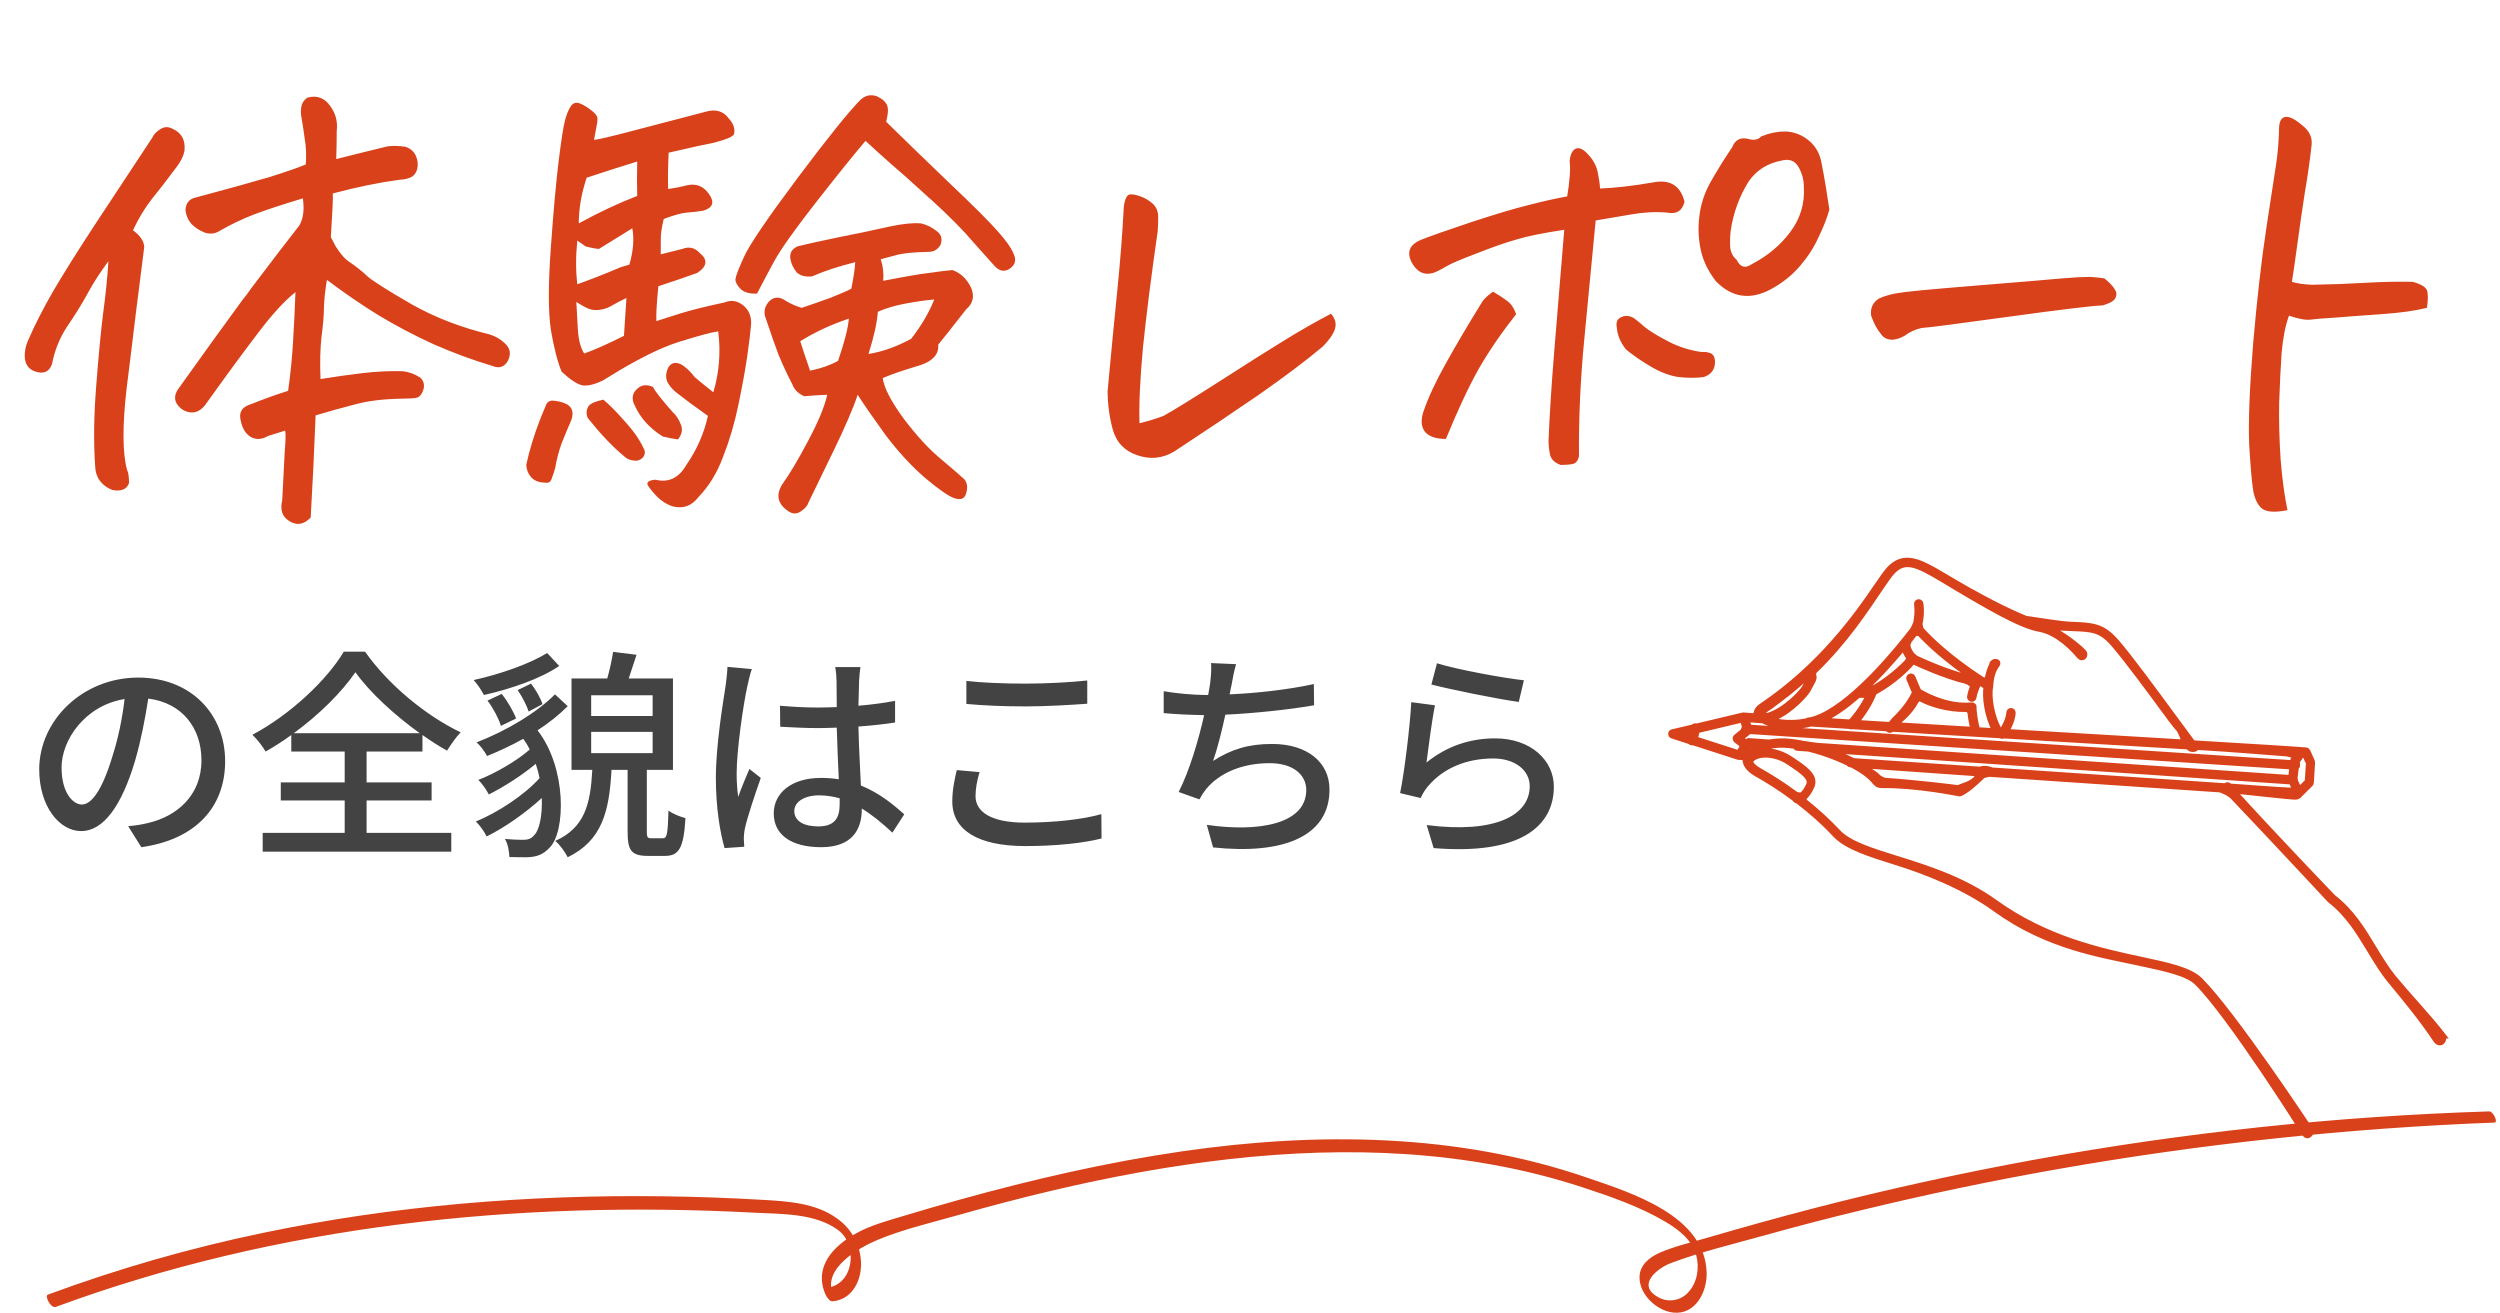
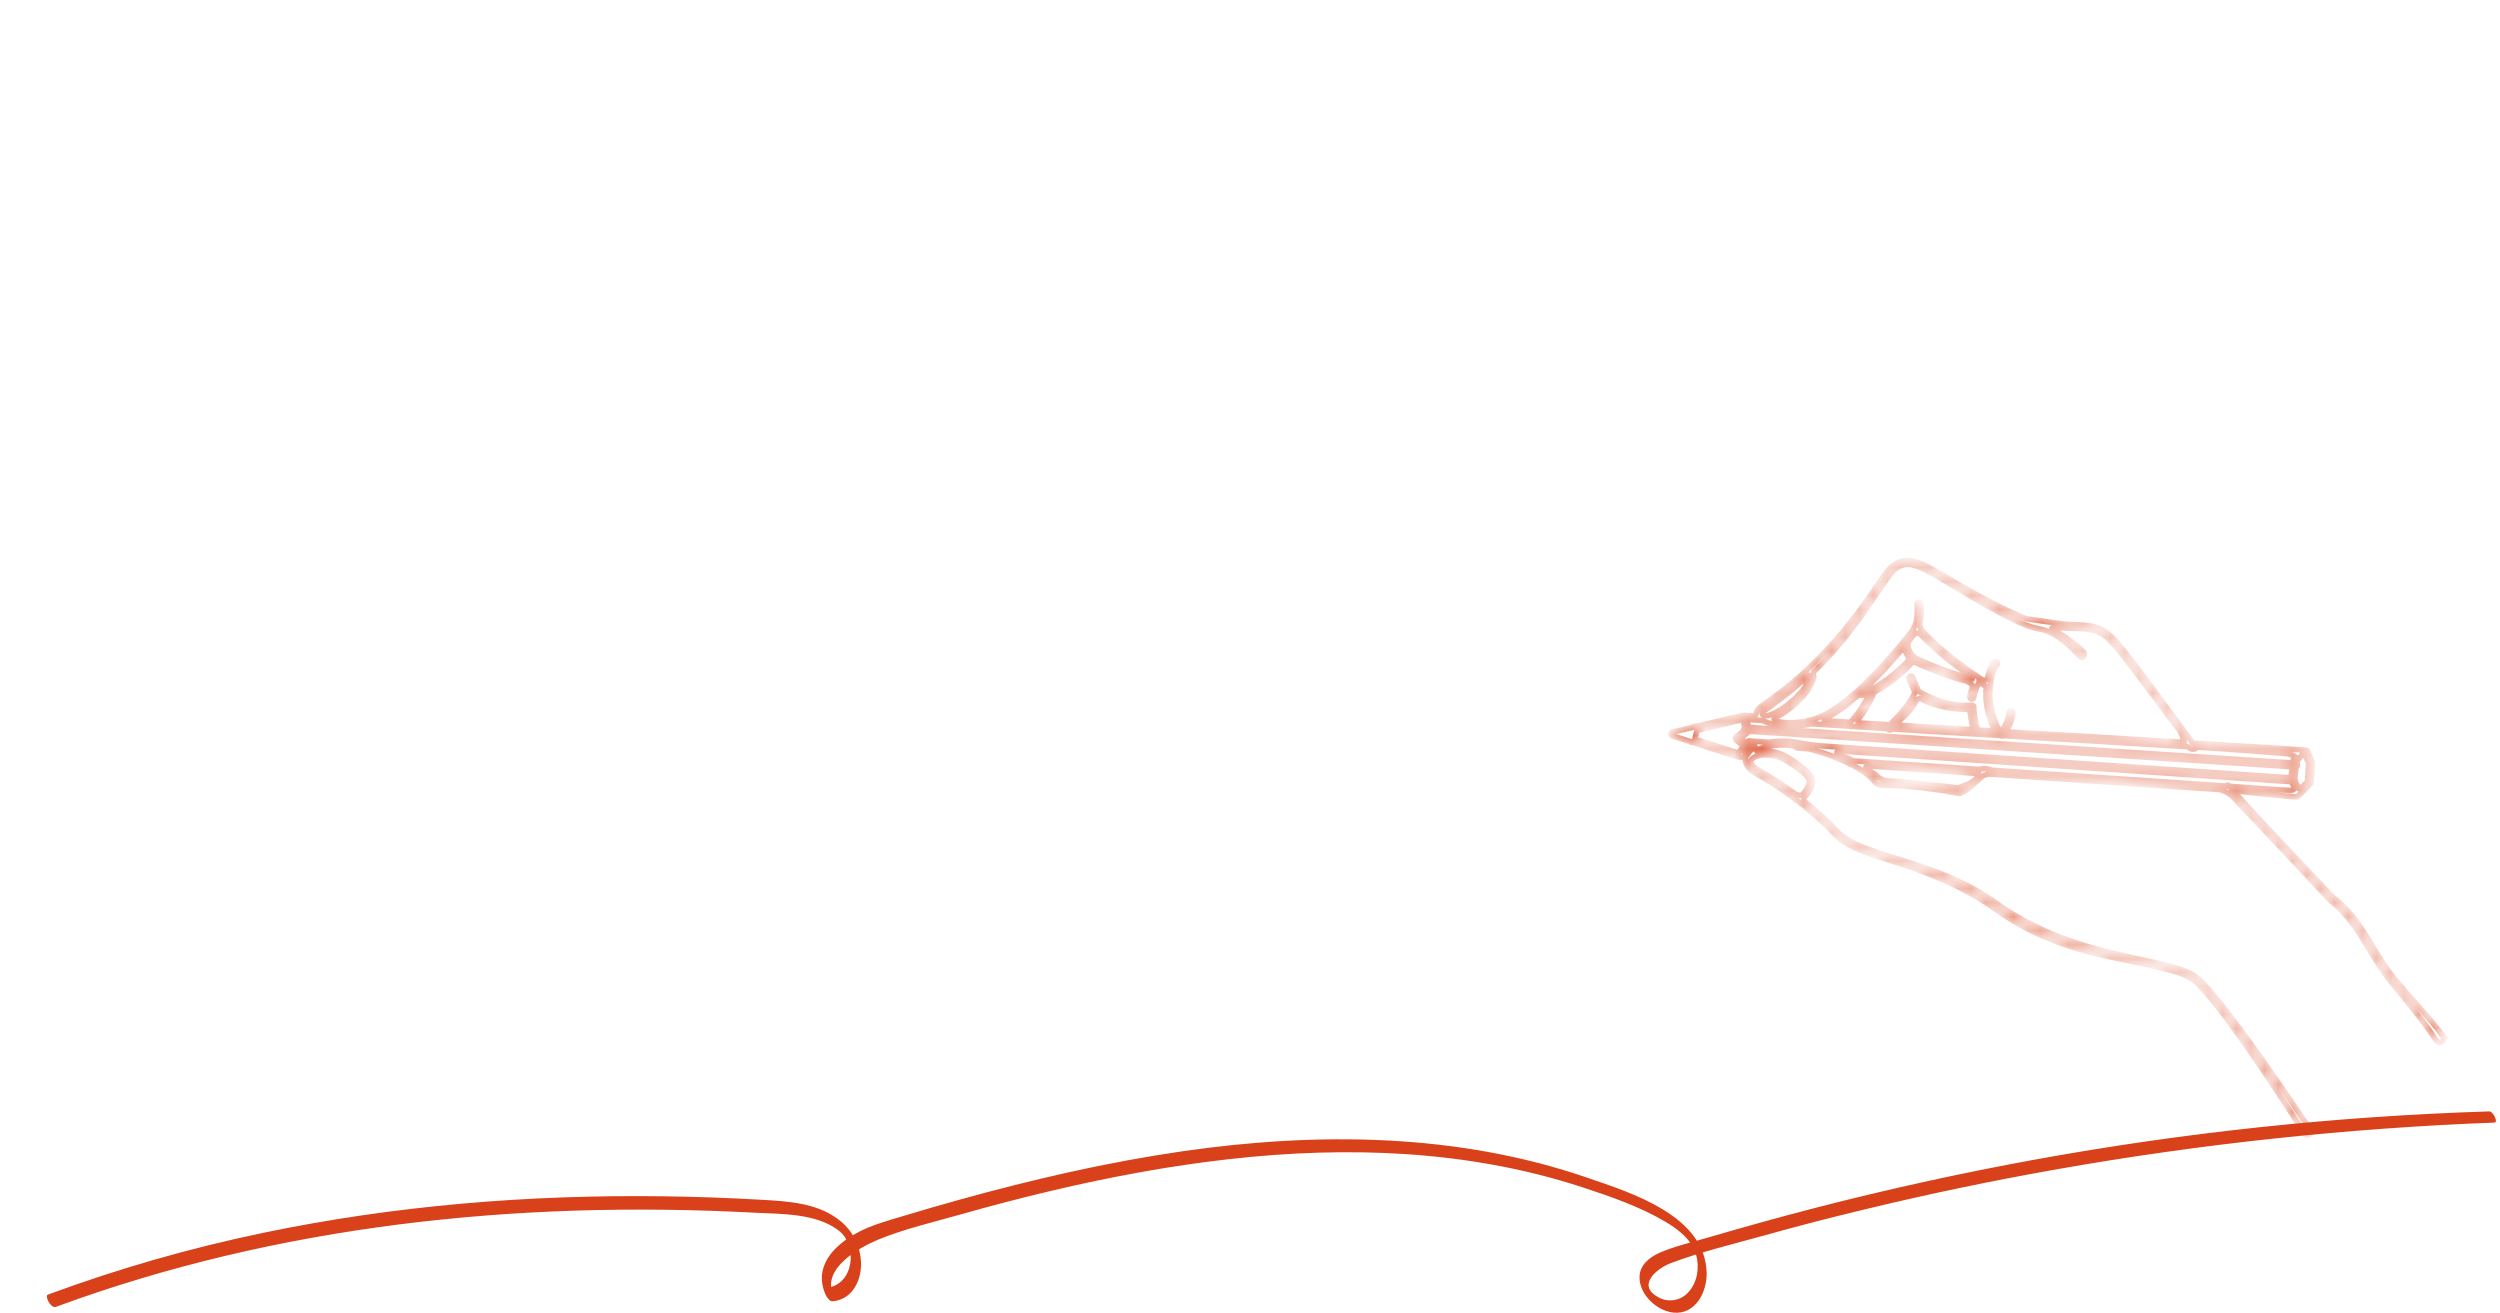
<svg xmlns="http://www.w3.org/2000/svg" width="179" height="94" viewBox="0 0 179 94" fill="none">
  <path d="M3.953 93.589C19.91 87.697 37.104 85.93 54.019 86.829C55.983 86.933 58.371 86.856 60.023 88.084C61.456 89.148 61.156 92.033 59.149 92.208L59.65 92.695C58.839 90.841 61.49 89.337 62.853 88.767C64.728 87.993 66.781 87.52 68.733 86.966C73.01 85.755 77.335 84.702 81.712 83.918C90.035 82.428 98.647 81.882 107.005 83.416C109.134 83.803 111.234 84.334 113.29 85.006C115.309 85.668 117.428 86.399 119.26 87.489C120.189 88.041 121.146 88.777 121.446 89.863C121.69 90.745 121.536 91.79 120.92 92.483C120.652 92.804 120.277 93.017 119.864 93.084C119.452 93.151 119.029 93.067 118.673 92.848C117.176 91.982 118.673 90.804 119.626 90.442C121.786 89.626 124.086 89.08 126.303 88.463C128.644 87.808 130.995 87.198 133.355 86.631C137.938 85.52 142.546 84.555 147.181 83.736C157.566 81.9 168.065 80.778 178.604 80.377C178.89 80.366 178.513 79.568 178.232 79.576C167.3 79.919 156.409 81.076 145.649 83.037C140.338 84.007 135.065 85.168 129.832 86.521C127.321 87.175 124.821 87.868 122.332 88.598C121.177 88.94 119.938 89.213 118.83 89.698C118.102 90.018 117.398 90.578 117.389 91.442C117.375 92.687 118.616 93.852 119.806 93.981C121.377 94.152 122.22 92.528 122.196 91.165C122.128 87.041 116.786 85.403 113.645 84.323C104.362 81.128 94.336 81.039 84.703 82.426C79.285 83.211 73.939 84.443 68.664 85.91C67.332 86.279 66.004 86.664 64.679 87.065C63.515 87.414 62.334 87.728 61.268 88.325C59.622 89.249 58.245 90.745 59.108 92.687C59.176 92.846 59.394 93.194 59.608 93.174C60.952 93.055 61.629 91.821 61.651 90.566C61.655 89.91 61.499 89.263 61.197 88.682C60.894 88.1 60.454 87.601 59.915 87.228C58.41 86.144 56.46 86.018 54.673 85.912C52.25 85.77 49.828 85.684 47.407 85.653C37.827 85.535 28.217 86.314 18.834 88.274C13.596 89.362 8.447 90.84 3.429 92.695C3.17 92.789 3.645 93.691 3.973 93.571L3.953 93.589Z" fill="#D9411A" />
  <mask id="path-2-outside-1_183_2512" maskUnits="userSpaceOnUse" x="118.642" y="39.131" width="57" height="43" fill="black">
-     <rect fill="white" x="118.642" y="39.131" width="57" height="43" />
    <path d="M174.928 74.157C173.818 72.732 172.543 71.417 171.401 70.039C170.874 69.394 170.433 68.669 169.968 67.905C169.189 66.606 168.378 65.268 167.047 64.244C166.85 64.04 162.717 59.74 159.882 56.607C159.882 56.607 162.181 56.851 162.78 56.914C163.378 56.977 164.15 57.056 164.354 57.056C164.559 57.056 164.662 56.898 164.662 56.89L165.433 56.127C165.433 56.127 165.472 56.071 165.472 56.04L165.559 54.591C165.559 54.591 165.559 54.544 165.551 54.528L165.221 53.796C165.197 53.749 165.158 53.717 165.102 53.717C164.166 53.639 161.095 53.45 157.009 53.206C156.56 52.599 156.064 51.93 155.544 51.221C154.056 49.198 152.521 47.103 151.544 45.97C150.537 44.804 149.836 44.781 148.301 44.718C147.505 44.686 146.545 44.505 145.143 44.308C145.12 44.308 145.104 44.308 145.08 44.308C143.726 43.765 141.766 42.781 139.215 41.253C138.231 40.663 137.546 40.293 136.955 40.175C136.302 40.041 135.79 40.214 135.286 40.734C135.058 40.978 134.743 41.427 134.318 42.056C132.971 44.041 130.373 47.702 126.121 50.56C125.909 50.702 125.814 50.843 125.783 50.962C125.751 51.08 125.696 51.276 125.594 51.269C125.326 51.253 125.082 51.229 124.854 51.214H124.83C124.83 51.214 124.814 51.214 124.807 51.214L121.5 52.001C121.5 52.001 121.35 51.954 121.248 52.04V52.064L119.744 52.418C119.681 52.434 119.642 52.481 119.642 52.544C119.642 52.607 119.681 52.662 119.736 52.678L121.019 53.095C121.043 53.135 121.082 53.166 121.138 53.166C121.138 53.166 121.177 53.166 121.201 53.15L124.468 54.205C124.468 54.205 124.484 54.205 124.499 54.205L124.98 54.237C124.925 54.497 124.98 54.961 125.775 55.41C126.436 55.78 127.428 56.379 128.531 57.205C128.539 57.268 128.594 57.316 128.657 57.316H128.68C129.57 57.993 130.523 58.812 131.42 59.772C132.239 60.638 133.845 61.142 135.711 61.725C137.924 62.417 140.648 63.48 142.892 65.102C146.6 67.779 150.348 68.338 153.229 68.96C155.143 69.37 156.654 69.693 157.331 70.378C159.701 72.748 164.906 80.999 164.953 81.086C165.268 81.605 165.504 81.038 165.465 80.976C165.409 80.889 159.922 72.582 157.528 70.189C156.788 69.449 155.245 69.118 153.285 68.701C150.419 68.087 146.498 67.244 142.837 64.606C140.553 62.961 137.908 62.134 135.782 61.473C133.955 60.906 132.381 60.41 131.609 59.591C130.83 58.756 130.011 58.032 129.231 57.41C129.153 57.347 129.129 57.142 129.2 57.071C129.365 56.922 129.538 56.686 129.712 56.316C130.042 55.575 129.216 55.024 128.255 54.386L128.161 54.324C127.523 53.898 126.641 53.67 125.94 53.796C125.767 53.828 125.712 53.757 125.885 53.67C126.098 53.568 126.35 53.481 126.641 53.426C126.641 53.426 126.885 53.387 127.035 53.363C127.263 53.339 127.499 53.331 127.759 53.339C128.003 53.347 128.279 53.379 128.57 53.426C128.57 53.497 128.625 53.56 128.696 53.56L129.499 53.615C130.176 53.78 130.901 54.017 131.586 54.3C131.869 54.418 132.129 54.536 132.373 54.654C132.389 54.702 132.436 54.741 132.491 54.741H132.562C133.341 55.142 133.908 55.56 134.215 55.953C134.262 56.016 134.428 56.237 134.743 56.229C137.302 56.197 140.246 56.819 140.278 56.819C140.301 56.819 140.333 56.819 140.356 56.812C140.829 56.599 141.467 56.032 141.939 55.56C141.994 55.505 142.419 55.418 142.419 55.418L158.961 56.536C158.961 56.536 159.591 56.741 159.882 57.056C162.835 60.15 166.764 64.394 166.811 64.433C166.811 64.433 166.819 64.441 166.827 64.449C168.118 65.441 168.913 66.764 169.685 68.039C170.157 68.819 170.598 69.551 171.141 70.212C172.283 71.598 173.401 72.945 174.401 74.448C174.716 74.921 175.109 74.448 174.881 74.157H174.928ZM165.087 54.111C165.15 54.261 165.307 54.599 165.307 54.599L165.221 55.961L164.732 56.441C164.732 56.441 164.638 56.568 164.567 56.426C164.496 56.276 164.378 56.024 164.354 55.969C164.323 55.883 164.307 55.686 164.307 55.686L164.394 54.938C164.394 54.938 164.488 54.922 164.488 54.78C164.488 54.639 164.441 54.544 164.441 54.544C164.441 54.544 164.662 54.237 164.787 54.072C164.866 53.969 165.016 53.977 165.079 54.127L165.087 54.111ZM163.654 53.946C164.181 54.024 164.347 54.19 164.347 54.19L164.197 54.402C164.197 54.402 164.173 54.442 164.173 54.465L164.15 54.631C164.15 54.631 125.555 52.111 125.397 52.095C125.24 52.072 125.177 51.922 125.177 51.922L125.058 51.505C125.405 51.528 125.799 51.56 126.239 51.591C126.602 51.812 127.2 51.938 127.72 51.977C128.373 52.024 129.042 51.977 129.657 51.82C130.53 51.875 131.467 51.938 132.444 51.993C132.467 52.009 132.499 52.024 132.522 52.024C132.546 52.024 132.57 52.024 132.593 52.009C133.428 52.064 134.286 52.111 135.176 52.166C135.176 52.198 135.199 52.221 135.223 52.245C135.278 52.292 135.365 52.284 135.42 52.229L135.451 52.19C137.924 52.339 140.577 52.505 143.246 52.662C143.246 52.662 143.262 52.678 143.27 52.678C143.293 52.694 143.325 52.702 143.348 52.702C143.38 52.702 143.411 52.694 143.443 52.67C145.624 52.796 147.813 52.93 149.915 53.056C152.292 53.198 154.568 53.331 156.607 53.457C156.702 53.457 156.788 53.615 156.906 53.631C157.182 53.686 157.268 53.536 157.245 53.489C160.3 53.67 162.26 53.859 163.654 53.953V53.946ZM124.846 52.331L124.303 52.772C124.303 52.772 124.248 52.835 124.255 52.883C124.255 52.922 124.279 52.961 124.311 52.993L124.814 53.387L124.492 53.922L121.358 52.914L121.508 52.3L124.775 51.52L124.909 51.977L124.933 52.072C124.933 52.072 124.783 52.316 124.846 52.339V52.331ZM136.711 45.844C136.845 45.67 136.971 45.521 137.065 45.395C137.144 45.292 137.404 45.308 137.514 45.419C138.081 46.025 139.333 47.229 141.38 48.607C139.916 48.355 137.947 47.489 137.246 47.166C137.128 47.111 136.9 46.914 136.837 46.812C136.711 46.623 136.585 46.379 136.585 46.198C136.585 46.151 136.656 45.914 136.719 45.836L136.711 45.844ZM142.876 52.347C142.451 52.324 142.018 52.292 141.593 52.269C141.427 51.859 141.301 50.812 141.325 50.647C141.325 50.607 141.325 50.56 141.285 50.529C141.254 50.497 141.215 50.481 141.175 50.489C139.357 50.678 137.624 49.654 137.365 49.489L136.947 48.505C136.916 48.434 136.837 48.403 136.766 48.434C136.695 48.466 136.664 48.544 136.695 48.615L137.105 49.584C136.632 50.639 135.672 51.505 135.664 51.513C135.664 51.513 135.656 51.52 135.648 51.528L135.341 51.898C134.562 51.851 133.806 51.804 133.066 51.757C132.995 51.757 133.003 51.568 133.089 51.458C133.42 51.04 133.869 50.379 134.192 49.568C135.026 49.135 136.247 48.237 136.963 47.347C137.412 47.56 139.231 48.395 140.797 48.773C141.097 48.891 141.285 49.072 141.238 49.19C141.16 49.395 141.081 49.639 141.041 49.891C141.034 49.969 141.081 50.032 141.16 50.048C141.238 50.056 141.301 50.009 141.317 49.93C141.396 49.403 141.703 48.859 141.703 48.851C141.703 48.843 141.703 48.836 141.703 48.836C141.868 48.946 142.041 49.056 142.222 49.166C142.104 49.875 142.262 51.253 142.86 52.355L142.876 52.347ZM137.183 50.198C137.231 50.103 137.412 49.946 137.577 50.056C138.176 50.379 139.396 50.796 140.766 50.78C140.939 50.765 141.057 50.938 141.073 51.048C141.112 51.418 141.199 51.922 141.301 52.245C139.38 52.127 137.483 52.017 135.688 51.906L135.861 51.702C135.955 51.623 136.695 51.087 137.191 50.198H137.183ZM136.317 46.332C136.365 46.584 136.522 46.852 136.648 47.033C136.687 47.088 136.687 47.269 136.498 47.458C135.782 48.198 134.751 48.977 134.018 49.34C133.9 49.395 133.593 49.513 133.373 49.473C133.916 48.969 134.491 48.387 135.089 47.733C135.546 47.229 135.963 46.741 136.31 46.324L136.317 46.332ZM130.68 51.442C131.389 51.095 132.168 50.552 133.018 49.804C133.066 49.765 133.373 49.765 133.475 49.765C133.601 49.765 133.727 49.741 133.829 49.71C133.365 50.749 132.696 51.497 132.491 51.717C131.869 51.678 131.263 51.639 130.672 51.599C130.57 51.599 130.609 51.473 130.672 51.442H130.68ZM129.885 48.072C132.152 45.883 133.625 43.6 134.57 42.206C134.971 41.616 135.294 41.143 135.506 40.923C136.388 40.009 137.231 40.371 139.089 41.49C142.404 43.482 144.679 44.804 146.041 45.041C147.332 45.269 148.45 46.466 148.868 46.962C149.119 47.261 149.364 46.922 149.206 46.702C149.167 46.639 148.088 45.639 146.978 45.088C146.82 45.009 146.946 44.915 147.159 44.93C147.584 44.954 147.962 44.97 148.301 44.986C149.844 45.041 150.419 45.064 151.348 46.135C152.316 47.261 153.922 49.442 155.339 51.371C155.71 51.875 155.804 51.977 156.024 52.229C156.111 52.347 156.473 53.15 156.379 53.15C154.403 53.032 152.214 52.898 149.923 52.764C147.876 52.646 145.75 52.52 143.624 52.395C143.986 51.828 144.12 51.276 144.12 51.025C144.12 50.946 144.057 50.891 143.986 50.891C143.915 50.891 143.852 50.954 143.852 51.025C143.852 51.253 143.703 51.812 143.309 52.379C143.27 52.379 143.238 52.379 143.199 52.379C142.537 51.284 142.372 49.773 142.514 49.135V49.119C142.569 48.308 142.742 47.938 142.97 47.623C143.199 47.308 142.671 47.308 142.632 47.56C142.632 47.584 142.435 47.962 142.317 48.529C142.285 48.749 142.018 48.725 141.9 48.647C139.475 47.072 138.097 45.686 137.585 45.119C137.498 45.025 137.443 44.718 137.459 44.631C137.624 43.828 137.522 43.237 137.514 43.214C137.498 43.143 137.428 43.088 137.357 43.104C137.286 43.119 137.231 43.19 137.246 43.261C137.246 43.261 137.341 43.828 137.191 44.576C137.168 44.67 137.026 44.993 136.939 45.119C136.136 46.174 132.979 50.143 130.389 51.3C130.145 51.41 129.901 51.497 129.641 51.56C129.601 51.56 129.562 51.56 129.523 51.56C129.468 51.56 129.42 51.584 129.397 51.623C128.617 51.788 127.838 51.773 127.232 51.662C127.027 51.631 126.964 51.434 127.09 51.379C128.271 50.851 129.302 49.678 129.46 49.379C129.483 49.332 129.507 49.284 129.538 49.229C129.751 48.828 129.94 48.576 129.845 48.363C129.83 48.324 129.83 48.151 129.877 48.103L129.885 48.072ZM126.397 50.812C127.554 50.032 128.586 49.19 129.499 48.34C129.546 48.34 129.57 48.371 129.57 48.371C129.625 48.466 129.389 48.899 129.302 49.064C129.271 49.119 129.247 49.174 129.223 49.214C129.066 49.521 127.838 50.875 126.594 51.237C126.523 51.261 126.224 51.214 126.2 51.166C126.176 51.127 126.114 51.009 126.405 50.812H126.397ZM128.066 54.56L128.161 54.623C129.145 55.276 129.735 55.709 129.515 56.213C129.349 56.583 129.176 56.788 129.035 56.906C128.94 56.985 128.641 56.922 128.562 56.867C127.523 56.095 126.586 55.536 125.964 55.182C125.68 55.024 125.476 54.851 125.373 54.678C125.334 54.607 125.342 54.45 125.358 54.426C125.83 53.867 127.121 53.93 128.066 54.56ZM125.641 53.52C125.421 53.646 125.247 53.804 125.145 53.977C125.145 53.977 124.799 53.914 124.909 53.764C125.019 53.623 125.121 53.402 125.121 53.402C125.137 53.371 125.421 53.339 125.507 53.355C125.594 53.371 125.736 53.465 125.641 53.52ZM126.68 53.15L125.208 53.048C125.208 53.048 125.019 53.174 124.933 53.111C124.893 53.08 124.846 53.04 124.791 52.993C124.618 52.851 124.783 52.733 124.783 52.733L125.232 52.371C125.232 52.371 125.247 52.363 125.247 52.355L164.126 54.898L164.032 55.694L130.113 53.387C130.113 53.387 129.271 53.276 129.113 53.245C128.641 53.15 128.2 53.087 127.822 53.072C127.42 53.056 127.027 53.087 126.68 53.15ZM141.482 55.772C141.057 56.182 140.601 56.229 140.207 56.418C139.853 56.371 137.341 56.056 134.971 55.89C134.861 55.89 134.53 55.709 134.459 55.63C134.262 55.402 133.94 55.245 133.593 55.008C133.491 54.938 133.782 54.835 134.129 54.859C135.979 54.993 141.545 55.386 141.632 55.386C141.734 55.386 141.569 55.646 141.474 55.78L141.482 55.772ZM141.782 55.095L132.696 54.481C132.404 54.331 132.089 54.19 131.751 54.048C131.727 54.04 131.696 54.024 131.672 54.017C131.397 53.906 131.523 53.764 131.782 53.772C132.042 53.772 164.071 55.969 164.071 55.969L164.276 56.426C164.276 56.426 164.315 56.583 163.937 56.591C163.559 56.591 159.63 56.3 159.63 56.3C159.615 56.284 159.607 56.268 159.591 56.252C159.544 56.197 159.449 56.19 159.394 56.245C159.379 56.252 159.371 56.268 159.363 56.284L142.608 55.15C142.608 55.15 142.466 55.079 142.215 55.04C141.963 55.001 141.782 55.095 141.782 55.095Z" />
  </mask>
-   <path d="M174.928 74.157C173.818 72.732 172.543 71.417 171.401 70.039C170.874 69.394 170.433 68.669 169.968 67.905C169.189 66.606 168.378 65.268 167.047 64.244C166.85 64.04 162.717 59.74 159.882 56.607C159.882 56.607 162.181 56.851 162.78 56.914C163.378 56.977 164.15 57.056 164.354 57.056C164.559 57.056 164.662 56.898 164.662 56.89L165.433 56.127C165.433 56.127 165.472 56.071 165.472 56.04L165.559 54.591C165.559 54.591 165.559 54.544 165.551 54.528L165.221 53.796C165.197 53.749 165.158 53.717 165.102 53.717C164.166 53.639 161.095 53.45 157.009 53.206C156.56 52.599 156.064 51.93 155.544 51.221C154.056 49.198 152.521 47.103 151.544 45.97C150.537 44.804 149.836 44.781 148.301 44.718C147.505 44.686 146.545 44.505 145.143 44.308C145.12 44.308 145.104 44.308 145.08 44.308C143.726 43.765 141.766 42.781 139.215 41.253C138.231 40.663 137.546 40.293 136.955 40.175C136.302 40.041 135.79 40.214 135.286 40.734C135.058 40.978 134.743 41.427 134.318 42.056C132.971 44.041 130.373 47.702 126.121 50.56C125.909 50.702 125.814 50.843 125.783 50.962C125.751 51.08 125.696 51.276 125.594 51.269C125.326 51.253 125.082 51.229 124.854 51.214H124.83C124.83 51.214 124.814 51.214 124.807 51.214L121.5 52.001C121.5 52.001 121.35 51.954 121.248 52.04V52.064L119.744 52.418C119.681 52.434 119.642 52.481 119.642 52.544C119.642 52.607 119.681 52.662 119.736 52.678L121.019 53.095C121.043 53.135 121.082 53.166 121.138 53.166C121.138 53.166 121.177 53.166 121.201 53.15L124.468 54.205C124.468 54.205 124.484 54.205 124.499 54.205L124.98 54.237C124.925 54.497 124.98 54.961 125.775 55.41C126.436 55.78 127.428 56.379 128.531 57.205C128.539 57.268 128.594 57.316 128.657 57.316H128.68C129.57 57.993 130.523 58.812 131.42 59.772C132.239 60.638 133.845 61.142 135.711 61.725C137.924 62.417 140.648 63.48 142.892 65.102C146.6 67.779 150.348 68.338 153.229 68.96C155.143 69.37 156.654 69.693 157.331 70.378C159.701 72.748 164.906 80.999 164.953 81.086C165.268 81.605 165.504 81.038 165.465 80.976C165.409 80.889 159.922 72.582 157.528 70.189C156.788 69.449 155.245 69.118 153.285 68.701C150.419 68.087 146.498 67.244 142.837 64.606C140.553 62.961 137.908 62.134 135.782 61.473C133.955 60.906 132.381 60.41 131.609 59.591C130.83 58.756 130.011 58.032 129.231 57.41C129.153 57.347 129.129 57.142 129.2 57.071C129.365 56.922 129.538 56.686 129.712 56.316C130.042 55.575 129.216 55.024 128.255 54.386L128.161 54.324C127.523 53.898 126.641 53.67 125.94 53.796C125.767 53.828 125.712 53.757 125.885 53.67C126.098 53.568 126.35 53.481 126.641 53.426C126.641 53.426 126.885 53.387 127.035 53.363C127.263 53.339 127.499 53.331 127.759 53.339C128.003 53.347 128.279 53.379 128.57 53.426C128.57 53.497 128.625 53.56 128.696 53.56L129.499 53.615C130.176 53.78 130.901 54.017 131.586 54.3C131.869 54.418 132.129 54.536 132.373 54.654C132.389 54.702 132.436 54.741 132.491 54.741H132.562C133.341 55.142 133.908 55.56 134.215 55.953C134.262 56.016 134.428 56.237 134.743 56.229C137.302 56.197 140.246 56.819 140.278 56.819C140.301 56.819 140.333 56.819 140.356 56.812C140.829 56.599 141.467 56.032 141.939 55.56C141.994 55.505 142.419 55.418 142.419 55.418L158.961 56.536C158.961 56.536 159.591 56.741 159.882 57.056C162.835 60.15 166.764 64.394 166.811 64.433C166.811 64.433 166.819 64.441 166.827 64.449C168.118 65.441 168.913 66.764 169.685 68.039C170.157 68.819 170.598 69.551 171.141 70.212C172.283 71.598 173.401 72.945 174.401 74.448C174.716 74.921 175.109 74.448 174.881 74.157H174.928ZM165.087 54.111C165.15 54.261 165.307 54.599 165.307 54.599L165.221 55.961L164.732 56.441C164.732 56.441 164.638 56.568 164.567 56.426C164.496 56.276 164.378 56.024 164.354 55.969C164.323 55.883 164.307 55.686 164.307 55.686L164.394 54.938C164.394 54.938 164.488 54.922 164.488 54.78C164.488 54.639 164.441 54.544 164.441 54.544C164.441 54.544 164.662 54.237 164.787 54.072C164.866 53.969 165.016 53.977 165.079 54.127L165.087 54.111ZM163.654 53.946C164.181 54.024 164.347 54.19 164.347 54.19L164.197 54.402C164.197 54.402 164.173 54.442 164.173 54.465L164.15 54.631C164.15 54.631 125.555 52.111 125.397 52.095C125.24 52.072 125.177 51.922 125.177 51.922L125.058 51.505C125.405 51.528 125.799 51.56 126.239 51.591C126.602 51.812 127.2 51.938 127.72 51.977C128.373 52.024 129.042 51.977 129.657 51.82C130.53 51.875 131.467 51.938 132.444 51.993C132.467 52.009 132.499 52.024 132.522 52.024C132.546 52.024 132.57 52.024 132.593 52.009C133.428 52.064 134.286 52.111 135.176 52.166C135.176 52.198 135.199 52.221 135.223 52.245C135.278 52.292 135.365 52.284 135.42 52.229L135.451 52.19C137.924 52.339 140.577 52.505 143.246 52.662C143.246 52.662 143.262 52.678 143.27 52.678C143.293 52.694 143.325 52.702 143.348 52.702C143.38 52.702 143.411 52.694 143.443 52.67C145.624 52.796 147.813 52.93 149.915 53.056C152.292 53.198 154.568 53.331 156.607 53.457C156.702 53.457 156.788 53.615 156.906 53.631C157.182 53.686 157.268 53.536 157.245 53.489C160.3 53.67 162.26 53.859 163.654 53.953V53.946ZM124.846 52.331L124.303 52.772C124.303 52.772 124.248 52.835 124.255 52.883C124.255 52.922 124.279 52.961 124.311 52.993L124.814 53.387L124.492 53.922L121.358 52.914L121.508 52.3L124.775 51.52L124.909 51.977L124.933 52.072C124.933 52.072 124.783 52.316 124.846 52.339V52.331ZM136.711 45.844C136.845 45.67 136.971 45.521 137.065 45.395C137.144 45.292 137.404 45.308 137.514 45.419C138.081 46.025 139.333 47.229 141.38 48.607C139.916 48.355 137.947 47.489 137.246 47.166C137.128 47.111 136.9 46.914 136.837 46.812C136.711 46.623 136.585 46.379 136.585 46.198C136.585 46.151 136.656 45.914 136.719 45.836L136.711 45.844ZM142.876 52.347C142.451 52.324 142.018 52.292 141.593 52.269C141.427 51.859 141.301 50.812 141.325 50.647C141.325 50.607 141.325 50.56 141.285 50.529C141.254 50.497 141.215 50.481 141.175 50.489C139.357 50.678 137.624 49.654 137.365 49.489L136.947 48.505C136.916 48.434 136.837 48.403 136.766 48.434C136.695 48.466 136.664 48.544 136.695 48.615L137.105 49.584C136.632 50.639 135.672 51.505 135.664 51.513C135.664 51.513 135.656 51.52 135.648 51.528L135.341 51.898C134.562 51.851 133.806 51.804 133.066 51.757C132.995 51.757 133.003 51.568 133.089 51.458C133.42 51.04 133.869 50.379 134.192 49.568C135.026 49.135 136.247 48.237 136.963 47.347C137.412 47.56 139.231 48.395 140.797 48.773C141.097 48.891 141.285 49.072 141.238 49.19C141.16 49.395 141.081 49.639 141.041 49.891C141.034 49.969 141.081 50.032 141.16 50.048C141.238 50.056 141.301 50.009 141.317 49.93C141.396 49.403 141.703 48.859 141.703 48.851C141.703 48.843 141.703 48.836 141.703 48.836C141.868 48.946 142.041 49.056 142.222 49.166C142.104 49.875 142.262 51.253 142.86 52.355L142.876 52.347ZM137.183 50.198C137.231 50.103 137.412 49.946 137.577 50.056C138.176 50.379 139.396 50.796 140.766 50.78C140.939 50.765 141.057 50.938 141.073 51.048C141.112 51.418 141.199 51.922 141.301 52.245C139.38 52.127 137.483 52.017 135.688 51.906L135.861 51.702C135.955 51.623 136.695 51.087 137.191 50.198H137.183ZM136.317 46.332C136.365 46.584 136.522 46.852 136.648 47.033C136.687 47.088 136.687 47.269 136.498 47.458C135.782 48.198 134.751 48.977 134.018 49.34C133.9 49.395 133.593 49.513 133.373 49.473C133.916 48.969 134.491 48.387 135.089 47.733C135.546 47.229 135.963 46.741 136.31 46.324L136.317 46.332ZM130.68 51.442C131.389 51.095 132.168 50.552 133.018 49.804C133.066 49.765 133.373 49.765 133.475 49.765C133.601 49.765 133.727 49.741 133.829 49.71C133.365 50.749 132.696 51.497 132.491 51.717C131.869 51.678 131.263 51.639 130.672 51.599C130.57 51.599 130.609 51.473 130.672 51.442H130.68ZM129.885 48.072C132.152 45.883 133.625 43.6 134.57 42.206C134.971 41.616 135.294 41.143 135.506 40.923C136.388 40.009 137.231 40.371 139.089 41.49C142.404 43.482 144.679 44.804 146.041 45.041C147.332 45.269 148.45 46.466 148.868 46.962C149.119 47.261 149.364 46.922 149.206 46.702C149.167 46.639 148.088 45.639 146.978 45.088C146.82 45.009 146.946 44.915 147.159 44.93C147.584 44.954 147.962 44.97 148.301 44.986C149.844 45.041 150.419 45.064 151.348 46.135C152.316 47.261 153.922 49.442 155.339 51.371C155.71 51.875 155.804 51.977 156.024 52.229C156.111 52.347 156.473 53.15 156.379 53.15C154.403 53.032 152.214 52.898 149.923 52.764C147.876 52.646 145.75 52.52 143.624 52.395C143.986 51.828 144.12 51.276 144.12 51.025C144.12 50.946 144.057 50.891 143.986 50.891C143.915 50.891 143.852 50.954 143.852 51.025C143.852 51.253 143.703 51.812 143.309 52.379C143.27 52.379 143.238 52.379 143.199 52.379C142.537 51.284 142.372 49.773 142.514 49.135V49.119C142.569 48.308 142.742 47.938 142.97 47.623C143.199 47.308 142.671 47.308 142.632 47.56C142.632 47.584 142.435 47.962 142.317 48.529C142.285 48.749 142.018 48.725 141.9 48.647C139.475 47.072 138.097 45.686 137.585 45.119C137.498 45.025 137.443 44.718 137.459 44.631C137.624 43.828 137.522 43.237 137.514 43.214C137.498 43.143 137.428 43.088 137.357 43.104C137.286 43.119 137.231 43.19 137.246 43.261C137.246 43.261 137.341 43.828 137.191 44.576C137.168 44.67 137.026 44.993 136.939 45.119C136.136 46.174 132.979 50.143 130.389 51.3C130.145 51.41 129.901 51.497 129.641 51.56C129.601 51.56 129.562 51.56 129.523 51.56C129.468 51.56 129.42 51.584 129.397 51.623C128.617 51.788 127.838 51.773 127.232 51.662C127.027 51.631 126.964 51.434 127.09 51.379C128.271 50.851 129.302 49.678 129.46 49.379C129.483 49.332 129.507 49.284 129.538 49.229C129.751 48.828 129.94 48.576 129.845 48.363C129.83 48.324 129.83 48.151 129.877 48.103L129.885 48.072ZM126.397 50.812C127.554 50.032 128.586 49.19 129.499 48.34C129.546 48.34 129.57 48.371 129.57 48.371C129.625 48.466 129.389 48.899 129.302 49.064C129.271 49.119 129.247 49.174 129.223 49.214C129.066 49.521 127.838 50.875 126.594 51.237C126.523 51.261 126.224 51.214 126.2 51.166C126.176 51.127 126.114 51.009 126.405 50.812H126.397ZM128.066 54.56L128.161 54.623C129.145 55.276 129.735 55.709 129.515 56.213C129.349 56.583 129.176 56.788 129.035 56.906C128.94 56.985 128.641 56.922 128.562 56.867C127.523 56.095 126.586 55.536 125.964 55.182C125.68 55.024 125.476 54.851 125.373 54.678C125.334 54.607 125.342 54.45 125.358 54.426C125.83 53.867 127.121 53.93 128.066 54.56ZM125.641 53.52C125.421 53.646 125.247 53.804 125.145 53.977C125.145 53.977 124.799 53.914 124.909 53.764C125.019 53.623 125.121 53.402 125.121 53.402C125.137 53.371 125.421 53.339 125.507 53.355C125.594 53.371 125.736 53.465 125.641 53.52ZM126.68 53.15L125.208 53.048C125.208 53.048 125.019 53.174 124.933 53.111C124.893 53.08 124.846 53.04 124.791 52.993C124.618 52.851 124.783 52.733 124.783 52.733L125.232 52.371C125.232 52.371 125.247 52.363 125.247 52.355L164.126 54.898L164.032 55.694L130.113 53.387C130.113 53.387 129.271 53.276 129.113 53.245C128.641 53.15 128.2 53.087 127.822 53.072C127.42 53.056 127.027 53.087 126.68 53.15ZM141.482 55.772C141.057 56.182 140.601 56.229 140.207 56.418C139.853 56.371 137.341 56.056 134.971 55.89C134.861 55.89 134.53 55.709 134.459 55.63C134.262 55.402 133.94 55.245 133.593 55.008C133.491 54.938 133.782 54.835 134.129 54.859C135.979 54.993 141.545 55.386 141.632 55.386C141.734 55.386 141.569 55.646 141.474 55.78L141.482 55.772ZM141.782 55.095L132.696 54.481C132.404 54.331 132.089 54.19 131.751 54.048C131.727 54.04 131.696 54.024 131.672 54.017C131.397 53.906 131.523 53.764 131.782 53.772C132.042 53.772 164.071 55.969 164.071 55.969L164.276 56.426C164.276 56.426 164.315 56.583 163.937 56.591C163.559 56.591 159.63 56.3 159.63 56.3C159.615 56.284 159.607 56.268 159.591 56.252C159.544 56.197 159.449 56.19 159.394 56.245C159.379 56.252 159.371 56.268 159.363 56.284L142.608 55.15C142.608 55.15 142.466 55.079 142.215 55.04C141.963 55.001 141.782 55.095 141.782 55.095Z" fill="#D9411A" />
  <path d="M174.928 74.157C173.818 72.732 172.543 71.417 171.401 70.039C170.874 69.394 170.433 68.669 169.968 67.905C169.189 66.606 168.378 65.268 167.047 64.244C166.85 64.04 162.717 59.74 159.882 56.607C159.882 56.607 162.181 56.851 162.78 56.914C163.378 56.977 164.15 57.056 164.354 57.056C164.559 57.056 164.662 56.898 164.662 56.89L165.433 56.127C165.433 56.127 165.472 56.071 165.472 56.04L165.559 54.591C165.559 54.591 165.559 54.544 165.551 54.528L165.221 53.796C165.197 53.749 165.158 53.717 165.102 53.717C164.166 53.639 161.095 53.45 157.009 53.206C156.56 52.599 156.064 51.93 155.544 51.221C154.056 49.198 152.521 47.103 151.544 45.97C150.537 44.804 149.836 44.781 148.301 44.718C147.505 44.686 146.545 44.505 145.143 44.308C145.12 44.308 145.104 44.308 145.08 44.308C143.726 43.765 141.766 42.781 139.215 41.253C138.231 40.663 137.546 40.293 136.955 40.175C136.302 40.041 135.79 40.214 135.286 40.734C135.058 40.978 134.743 41.427 134.318 42.056C132.971 44.041 130.373 47.702 126.121 50.56C125.909 50.702 125.814 50.843 125.783 50.962C125.751 51.08 125.696 51.276 125.594 51.269C125.326 51.253 125.082 51.229 124.854 51.214H124.83C124.83 51.214 124.814 51.214 124.807 51.214L121.5 52.001C121.5 52.001 121.35 51.954 121.248 52.04V52.064L119.744 52.418C119.681 52.434 119.642 52.481 119.642 52.544C119.642 52.607 119.681 52.662 119.736 52.678L121.019 53.095C121.043 53.135 121.082 53.166 121.138 53.166C121.138 53.166 121.177 53.166 121.201 53.15L124.468 54.205C124.468 54.205 124.484 54.205 124.499 54.205L124.98 54.237C124.925 54.497 124.98 54.961 125.775 55.41C126.436 55.78 127.428 56.379 128.531 57.205C128.539 57.268 128.594 57.316 128.657 57.316H128.68C129.57 57.993 130.523 58.812 131.42 59.772C132.239 60.638 133.845 61.142 135.711 61.725C137.924 62.417 140.648 63.48 142.892 65.102C146.6 67.779 150.348 68.338 153.229 68.96C155.143 69.37 156.654 69.693 157.331 70.378C159.701 72.748 164.906 80.999 164.953 81.086C165.268 81.605 165.504 81.038 165.465 80.976C165.409 80.889 159.922 72.582 157.528 70.189C156.788 69.449 155.245 69.118 153.285 68.701C150.419 68.087 146.498 67.244 142.837 64.606C140.553 62.961 137.908 62.134 135.782 61.473C133.955 60.906 132.381 60.41 131.609 59.591C130.83 58.756 130.011 58.032 129.231 57.41C129.153 57.347 129.129 57.142 129.2 57.071C129.365 56.922 129.538 56.686 129.712 56.316C130.042 55.575 129.216 55.024 128.255 54.386L128.161 54.324C127.523 53.898 126.641 53.67 125.94 53.796C125.767 53.828 125.712 53.757 125.885 53.67C126.098 53.568 126.35 53.481 126.641 53.426C126.641 53.426 126.885 53.387 127.035 53.363C127.263 53.339 127.499 53.331 127.759 53.339C128.003 53.347 128.279 53.379 128.57 53.426C128.57 53.497 128.625 53.56 128.696 53.56L129.499 53.615C130.176 53.78 130.901 54.017 131.586 54.3C131.869 54.418 132.129 54.536 132.373 54.654C132.389 54.702 132.436 54.741 132.491 54.741H132.562C133.341 55.142 133.908 55.56 134.215 55.953C134.262 56.016 134.428 56.237 134.743 56.229C137.302 56.197 140.246 56.819 140.278 56.819C140.301 56.819 140.333 56.819 140.356 56.812C140.829 56.599 141.467 56.032 141.939 55.56C141.994 55.505 142.419 55.418 142.419 55.418L158.961 56.536C158.961 56.536 159.591 56.741 159.882 57.056C162.835 60.15 166.764 64.394 166.811 64.433C166.811 64.433 166.819 64.441 166.827 64.449C168.118 65.441 168.913 66.764 169.685 68.039C170.157 68.819 170.598 69.551 171.141 70.212C172.283 71.598 173.401 72.945 174.401 74.448C174.716 74.921 175.109 74.448 174.881 74.157H174.928ZM165.087 54.111C165.15 54.261 165.307 54.599 165.307 54.599L165.221 55.961L164.732 56.441C164.732 56.441 164.638 56.568 164.567 56.426C164.496 56.276 164.378 56.024 164.354 55.969C164.323 55.883 164.307 55.686 164.307 55.686L164.394 54.938C164.394 54.938 164.488 54.922 164.488 54.78C164.488 54.639 164.441 54.544 164.441 54.544C164.441 54.544 164.662 54.237 164.787 54.072C164.866 53.969 165.016 53.977 165.079 54.127L165.087 54.111ZM163.654 53.946C164.181 54.024 164.347 54.19 164.347 54.19L164.197 54.402C164.197 54.402 164.173 54.442 164.173 54.465L164.15 54.631C164.15 54.631 125.555 52.111 125.397 52.095C125.24 52.072 125.177 51.922 125.177 51.922L125.058 51.505C125.405 51.528 125.799 51.56 126.239 51.591C126.602 51.812 127.2 51.938 127.72 51.977C128.373 52.024 129.042 51.977 129.657 51.82C130.53 51.875 131.467 51.938 132.444 51.993C132.467 52.009 132.499 52.024 132.522 52.024C132.546 52.024 132.57 52.024 132.593 52.009C133.428 52.064 134.286 52.111 135.176 52.166C135.176 52.198 135.199 52.221 135.223 52.245C135.278 52.292 135.365 52.284 135.42 52.229L135.451 52.19C137.924 52.339 140.577 52.505 143.246 52.662C143.246 52.662 143.262 52.678 143.27 52.678C143.293 52.694 143.325 52.702 143.348 52.702C143.38 52.702 143.411 52.694 143.443 52.67C145.624 52.796 147.813 52.93 149.915 53.056C152.292 53.198 154.568 53.331 156.607 53.457C156.702 53.457 156.788 53.615 156.906 53.631C157.182 53.686 157.268 53.536 157.245 53.489C160.3 53.67 162.26 53.859 163.654 53.953V53.946ZM124.846 52.331L124.303 52.772C124.303 52.772 124.248 52.835 124.255 52.883C124.255 52.922 124.279 52.961 124.311 52.993L124.814 53.387L124.492 53.922L121.358 52.914L121.508 52.3L124.775 51.52L124.909 51.977L124.933 52.072C124.933 52.072 124.783 52.316 124.846 52.339V52.331ZM136.711 45.844C136.845 45.67 136.971 45.521 137.065 45.395C137.144 45.292 137.404 45.308 137.514 45.419C138.081 46.025 139.333 47.229 141.38 48.607C139.916 48.355 137.947 47.489 137.246 47.166C137.128 47.111 136.9 46.914 136.837 46.812C136.711 46.623 136.585 46.379 136.585 46.198C136.585 46.151 136.656 45.914 136.719 45.836L136.711 45.844ZM142.876 52.347C142.451 52.324 142.018 52.292 141.593 52.269C141.427 51.859 141.301 50.812 141.325 50.647C141.325 50.607 141.325 50.56 141.285 50.529C141.254 50.497 141.215 50.481 141.175 50.489C139.357 50.678 137.624 49.654 137.365 49.489L136.947 48.505C136.916 48.434 136.837 48.403 136.766 48.434C136.695 48.466 136.664 48.544 136.695 48.615L137.105 49.584C136.632 50.639 135.672 51.505 135.664 51.513C135.664 51.513 135.656 51.52 135.648 51.528L135.341 51.898C134.562 51.851 133.806 51.804 133.066 51.757C132.995 51.757 133.003 51.568 133.089 51.458C133.42 51.04 133.869 50.379 134.192 49.568C135.026 49.135 136.247 48.237 136.963 47.347C137.412 47.56 139.231 48.395 140.797 48.773C141.097 48.891 141.285 49.072 141.238 49.19C141.16 49.395 141.081 49.639 141.041 49.891C141.034 49.969 141.081 50.032 141.16 50.048C141.238 50.056 141.301 50.009 141.317 49.93C141.396 49.403 141.703 48.859 141.703 48.851C141.703 48.843 141.703 48.836 141.703 48.836C141.868 48.946 142.041 49.056 142.222 49.166C142.104 49.875 142.262 51.253 142.86 52.355L142.876 52.347ZM137.183 50.198C137.231 50.103 137.412 49.946 137.577 50.056C138.176 50.379 139.396 50.796 140.766 50.78C140.939 50.765 141.057 50.938 141.073 51.048C141.112 51.418 141.199 51.922 141.301 52.245C139.38 52.127 137.483 52.017 135.688 51.906L135.861 51.702C135.955 51.623 136.695 51.087 137.191 50.198H137.183ZM136.317 46.332C136.365 46.584 136.522 46.852 136.648 47.033C136.687 47.088 136.687 47.269 136.498 47.458C135.782 48.198 134.751 48.977 134.018 49.34C133.9 49.395 133.593 49.513 133.373 49.473C133.916 48.969 134.491 48.387 135.089 47.733C135.546 47.229 135.963 46.741 136.31 46.324L136.317 46.332ZM130.68 51.442C131.389 51.095 132.168 50.552 133.018 49.804C133.066 49.765 133.373 49.765 133.475 49.765C133.601 49.765 133.727 49.741 133.829 49.71C133.365 50.749 132.696 51.497 132.491 51.717C131.869 51.678 131.263 51.639 130.672 51.599C130.57 51.599 130.609 51.473 130.672 51.442H130.68ZM129.885 48.072C132.152 45.883 133.625 43.6 134.57 42.206C134.971 41.616 135.294 41.143 135.506 40.923C136.388 40.009 137.231 40.371 139.089 41.49C142.404 43.482 144.679 44.804 146.041 45.041C147.332 45.269 148.45 46.466 148.868 46.962C149.119 47.261 149.364 46.922 149.206 46.702C149.167 46.639 148.088 45.639 146.978 45.088C146.82 45.009 146.946 44.915 147.159 44.93C147.584 44.954 147.962 44.97 148.301 44.986C149.844 45.041 150.419 45.064 151.348 46.135C152.316 47.261 153.922 49.442 155.339 51.371C155.71 51.875 155.804 51.977 156.024 52.229C156.111 52.347 156.473 53.15 156.379 53.15C154.403 53.032 152.214 52.898 149.923 52.764C147.876 52.646 145.75 52.52 143.624 52.395C143.986 51.828 144.12 51.276 144.12 51.025C144.12 50.946 144.057 50.891 143.986 50.891C143.915 50.891 143.852 50.954 143.852 51.025C143.852 51.253 143.703 51.812 143.309 52.379C143.27 52.379 143.238 52.379 143.199 52.379C142.537 51.284 142.372 49.773 142.514 49.135V49.119C142.569 48.308 142.742 47.938 142.97 47.623C143.199 47.308 142.671 47.308 142.632 47.56C142.632 47.584 142.435 47.962 142.317 48.529C142.285 48.749 142.018 48.725 141.9 48.647C139.475 47.072 138.097 45.686 137.585 45.119C137.498 45.025 137.443 44.718 137.459 44.631C137.624 43.828 137.522 43.237 137.514 43.214C137.498 43.143 137.428 43.088 137.357 43.104C137.286 43.119 137.231 43.19 137.246 43.261C137.246 43.261 137.341 43.828 137.191 44.576C137.168 44.67 137.026 44.993 136.939 45.119C136.136 46.174 132.979 50.143 130.389 51.3C130.145 51.41 129.901 51.497 129.641 51.56C129.601 51.56 129.562 51.56 129.523 51.56C129.468 51.56 129.42 51.584 129.397 51.623C128.617 51.788 127.838 51.773 127.232 51.662C127.027 51.631 126.964 51.434 127.09 51.379C128.271 50.851 129.302 49.678 129.46 49.379C129.483 49.332 129.507 49.284 129.538 49.229C129.751 48.828 129.94 48.576 129.845 48.363C129.83 48.324 129.83 48.151 129.877 48.103L129.885 48.072ZM126.397 50.812C127.554 50.032 128.586 49.19 129.499 48.34C129.546 48.34 129.57 48.371 129.57 48.371C129.625 48.466 129.389 48.899 129.302 49.064C129.271 49.119 129.247 49.174 129.223 49.214C129.066 49.521 127.838 50.875 126.594 51.237C126.523 51.261 126.224 51.214 126.2 51.166C126.176 51.127 126.114 51.009 126.405 50.812H126.397ZM128.066 54.56L128.161 54.623C129.145 55.276 129.735 55.709 129.515 56.213C129.349 56.583 129.176 56.788 129.035 56.906C128.94 56.985 128.641 56.922 128.562 56.867C127.523 56.095 126.586 55.536 125.964 55.182C125.68 55.024 125.476 54.851 125.373 54.678C125.334 54.607 125.342 54.45 125.358 54.426C125.83 53.867 127.121 53.93 128.066 54.56ZM125.641 53.52C125.421 53.646 125.247 53.804 125.145 53.977C125.145 53.977 124.799 53.914 124.909 53.764C125.019 53.623 125.121 53.402 125.121 53.402C125.137 53.371 125.421 53.339 125.507 53.355C125.594 53.371 125.736 53.465 125.641 53.52ZM126.68 53.15L125.208 53.048C125.208 53.048 125.019 53.174 124.933 53.111C124.893 53.08 124.846 53.04 124.791 52.993C124.618 52.851 124.783 52.733 124.783 52.733L125.232 52.371C125.232 52.371 125.247 52.363 125.247 52.355L164.126 54.898L164.032 55.694L130.113 53.387C130.113 53.387 129.271 53.276 129.113 53.245C128.641 53.15 128.2 53.087 127.822 53.072C127.42 53.056 127.027 53.087 126.68 53.15ZM141.482 55.772C141.057 56.182 140.601 56.229 140.207 56.418C139.853 56.371 137.341 56.056 134.971 55.89C134.861 55.89 134.53 55.709 134.459 55.63C134.262 55.402 133.94 55.245 133.593 55.008C133.491 54.938 133.782 54.835 134.129 54.859C135.979 54.993 141.545 55.386 141.632 55.386C141.734 55.386 141.569 55.646 141.474 55.78L141.482 55.772ZM141.782 55.095L132.696 54.481C132.404 54.331 132.089 54.19 131.751 54.048C131.727 54.04 131.696 54.024 131.672 54.017C131.397 53.906 131.523 53.764 131.782 53.772C132.042 53.772 164.071 55.969 164.071 55.969L164.276 56.426C164.276 56.426 164.315 56.583 163.937 56.591C163.559 56.591 159.63 56.3 159.63 56.3C159.615 56.284 159.607 56.268 159.591 56.252C159.544 56.197 159.449 56.19 159.394 56.245C159.379 56.252 159.371 56.268 159.363 56.284L142.608 55.15C142.608 55.15 142.466 55.079 142.215 55.04C141.963 55.001 141.782 55.095 141.782 55.095Z" stroke="#D9411A" stroke-width="0.4" mask="url(#path-2-outside-1_183_2512)" />
-   <path d="M24.074 11.389C25.27 11.085 26.5 10.78 27.766 10.475C28.164 10.428 28.586 10.44 29.031 10.51C29.383 10.627 29.629 10.838 29.77 11.143C29.91 11.448 29.945 11.764 29.875 12.092C29.781 12.42 29.605 12.631 29.348 12.725C29.09 12.819 28.855 12.866 28.645 12.866C27.215 13.053 25.609 13.381 23.828 13.85C23.852 14.155 23.805 15.198 23.688 16.979C23.805 17.213 23.922 17.436 24.039 17.647C24.391 18.209 24.742 18.596 25.094 18.807C25.539 19.112 25.961 19.452 26.359 19.827C26.781 20.178 27.824 20.834 29.488 21.795C31.152 22.733 33.004 23.448 35.043 23.94C35.441 24.057 35.793 24.256 36.098 24.538C36.543 24.913 36.625 25.358 36.344 25.873C36.086 26.295 35.711 26.401 35.219 26.19C33.812 25.768 32.418 25.252 31.035 24.643C29.652 24.01 28.34 23.319 27.098 22.569C25.879 21.819 24.648 20.975 23.406 20.038C23.289 20.741 23.219 21.385 23.195 21.971C23.195 22.534 23.137 23.248 23.02 24.116C22.926 24.959 22.902 25.967 22.949 27.139C23.98 26.975 24.977 26.834 25.938 26.717C26.922 26.6 27.883 26.553 28.82 26.577C29.266 26.623 29.688 26.776 30.086 27.034C30.32 27.245 30.402 27.514 30.332 27.842C30.215 28.217 30.051 28.428 29.84 28.475C29.652 28.522 29.289 28.545 28.75 28.545C27.414 28.569 26.289 28.709 25.375 28.967C24.461 29.202 23.535 29.459 22.598 29.741C22.504 32.178 22.387 34.616 22.246 37.053C21.754 37.569 21.238 37.651 20.699 37.299C20.207 36.995 20.043 36.502 20.207 35.823C20.277 34.37 20.336 33.221 20.383 32.377C20.453 31.557 20.465 31.041 20.418 30.831C20.137 30.924 19.727 31.053 19.188 31.217C18.742 31.475 18.332 31.498 17.957 31.288C17.605 31.077 17.371 30.713 17.254 30.198C17.066 29.541 17.312 29.12 17.992 28.932C18.859 28.581 19.738 28.264 20.629 27.983C20.793 26.834 20.91 25.674 20.98 24.502C21.051 23.331 21.109 22.135 21.156 20.916C20.383 21.526 19.492 22.498 18.484 23.834C17.477 25.147 16.211 26.87 14.688 29.002C14.242 29.565 13.715 29.682 13.105 29.354C12.426 28.885 12.355 28.323 12.895 27.666C14.582 25.299 16.07 23.237 17.359 21.479C17.594 21.198 17.805 20.916 17.992 20.635C19.445 18.713 20.594 17.213 21.438 16.135C21.719 15.643 21.801 14.998 21.684 14.202C20.207 14.647 19.035 15.034 18.168 15.362C17.324 15.69 16.516 16.077 15.742 16.522C15.414 16.733 15.062 16.78 14.688 16.663C14.312 16.522 13.996 16.323 13.738 16.065C13.48 15.784 13.328 15.444 13.281 15.045C13.305 14.53 13.562 14.225 14.055 14.131C16.328 13.522 18.062 13.041 19.258 12.69C20.453 12.315 21.332 12.01 21.895 11.776C21.941 11.096 21.918 10.498 21.824 9.983C21.754 9.444 21.672 8.905 21.578 8.366C21.531 8.108 21.531 7.862 21.578 7.627C21.625 7.37 21.766 7.159 22 6.995C22.164 6.948 22.316 6.924 22.457 6.924C22.855 6.924 23.195 7.077 23.477 7.381C23.992 7.967 24.203 8.635 24.109 9.385C24.109 10.041 24.098 10.71 24.074 11.389ZM3.719 26.084C3.531 26.577 3.191 26.764 2.699 26.647C2.16 26.53 1.855 26.213 1.785 25.698C1.738 25.252 1.82 24.795 2.031 24.327C2.5 23.248 3.086 22.1 3.789 20.881C4.516 19.639 5.477 18.104 6.672 16.276C7.891 14.424 9.297 12.291 10.891 9.877C11.008 9.62 11.207 9.409 11.488 9.245C11.77 9.057 12.074 9.057 12.402 9.245C13.012 9.526 13.281 10.041 13.211 10.791C13.141 11.166 12.953 11.553 12.648 11.952C11.969 12.866 11.371 13.639 10.855 14.272C10.363 14.905 9.918 15.643 9.52 16.487C10.035 16.862 10.305 17.26 10.328 17.682C9.906 20.963 9.555 23.788 9.273 26.155C9.203 26.741 9.133 27.303 9.062 27.842C8.758 30.514 8.77 32.448 9.098 33.643C9.191 33.831 9.238 34.147 9.238 34.592C9.074 35.038 8.676 35.202 8.043 35.084C7.246 34.756 6.836 34.182 6.812 33.362C6.695 31.674 6.719 29.788 6.883 27.702C7.047 25.569 7.211 23.834 7.375 22.498C7.562 21.139 7.691 19.873 7.762 18.702C7.152 19.522 6.648 20.307 6.25 21.057C5.852 21.784 5.371 22.557 4.809 23.377C4.27 24.198 3.906 25.1 3.719 26.084ZM47.312 18.209C47.852 18.069 48.367 17.94 48.859 17.823C49.328 17.635 49.738 17.729 50.09 18.104C50.699 18.596 50.641 19.077 49.914 19.545C49.07 19.85 48.145 20.166 47.137 20.495C47.02 21.69 46.973 22.522 46.996 22.991C47.301 22.897 47.852 22.721 48.648 22.463C49.469 22.206 50.547 21.936 51.883 21.655C52.281 21.491 52.656 21.514 53.008 21.725L53.219 21.866C53.617 22.194 53.805 22.639 53.781 23.202C53.734 23.764 53.641 24.538 53.5 25.522C53.359 26.483 53.148 27.643 52.867 29.002C52.586 30.338 52.223 31.569 51.777 32.694C51.355 33.842 50.77 34.803 50.02 35.577C49.527 36.233 48.895 36.456 48.121 36.245C47.723 36.104 47.371 35.881 47.066 35.577C46.785 35.295 46.562 35.026 46.398 34.768C46.258 34.534 46.434 34.393 46.926 34.346C47.863 34.581 48.602 34.229 49.141 33.291C49.891 32.213 50.406 31.041 50.688 29.776C49.82 29.166 49.059 28.604 48.402 28.088C48.121 27.854 47.91 27.596 47.77 27.315C47.652 27.01 47.676 26.682 47.84 26.331C48.051 25.956 48.379 25.885 48.824 26.12C49.152 26.331 49.457 26.623 49.738 26.998C50.066 27.28 50.512 27.643 51.074 28.088C51.496 26.682 51.613 25.229 51.426 23.729C51.004 23.776 50.078 24.022 48.648 24.467C48.273 24.584 47.863 24.737 47.418 24.924C46.223 25.44 44.805 26.213 43.164 27.245C42.578 27.526 42.098 27.643 41.723 27.596C41.348 27.526 40.844 27.198 40.211 26.612C39.906 25.862 39.648 24.854 39.438 23.588C39.25 22.299 39.25 20.354 39.438 17.752C39.625 15.127 39.812 13.053 40 11.53C40.188 10.006 40.34 9.034 40.457 8.612C40.574 8.166 40.715 7.827 40.879 7.592C41.043 7.358 41.266 7.299 41.547 7.417C41.828 7.534 42.109 7.709 42.391 7.944C42.672 8.155 42.801 8.354 42.777 8.541C42.777 8.706 42.754 8.881 42.707 9.069C42.637 9.444 42.578 9.76 42.531 10.018C42.906 9.971 43.762 9.772 45.098 9.42C46.434 9.069 48.227 8.6 50.477 8.014C51.227 7.78 51.801 7.944 52.199 8.506C52.527 8.858 52.645 9.233 52.551 9.631C52.434 9.749 52.281 9.842 52.094 9.913C51.93 9.983 51.59 10.088 51.074 10.229C50.559 10.323 49.492 10.557 47.875 10.932C47.828 11.916 47.816 12.784 47.84 13.534C48.332 13.463 48.801 13.37 49.246 13.252C49.879 13.135 50.383 13.346 50.758 13.885C51.18 14.471 51.051 14.87 50.371 15.081C49.949 15.151 49.551 15.198 49.176 15.221C48.824 15.245 48.273 15.397 47.523 15.678C47.383 16.264 47.312 16.733 47.312 17.084C47.312 17.413 47.312 17.788 47.312 18.209ZM45.273 16.346C44.594 16.768 43.797 17.26 42.883 17.823C42.602 17.799 42.285 17.741 41.934 17.647C41.746 17.506 41.547 17.366 41.336 17.225C41.219 18.327 41.219 19.37 41.336 20.354C42.32 20.002 43.363 19.592 44.465 19.123L45.062 18.948C45.344 17.987 45.414 17.12 45.273 16.346ZM45.625 14.026C45.602 13.346 45.602 12.526 45.625 11.565C44.406 11.94 43.199 12.327 42.004 12.725C41.629 13.85 41.441 14.94 41.441 15.995C42.848 15.221 44.242 14.565 45.625 14.026ZM41.266 21.62C41.289 22.112 41.324 22.756 41.371 23.553C41.418 24.327 41.57 24.913 41.828 25.311C42.508 25.077 43.457 24.655 44.676 24.045L44.852 21.338C44.453 21.526 44.113 21.702 43.832 21.866C43.574 22.03 43.281 22.135 42.953 22.182C42.648 22.229 42.355 22.194 42.074 22.077C41.816 21.959 41.547 21.807 41.266 21.62ZM63.062 18.561C63.227 19.077 63.285 19.592 63.238 20.108C64.785 19.803 65.875 19.616 66.508 19.545C67.141 19.452 67.703 19.381 68.195 19.334C68.781 19.545 69.227 19.967 69.531 20.6C69.789 21.209 69.672 21.725 69.18 22.147C68.266 23.319 67.598 24.163 67.176 24.678C67.246 25.428 66.695 25.956 65.523 26.26C64.586 26.541 63.812 26.811 63.203 27.069C63.297 27.772 63.801 28.745 64.715 29.987C65.652 31.229 66.566 32.213 67.457 32.94C68.348 33.69 68.887 34.159 69.074 34.346C69.262 34.604 69.297 34.92 69.18 35.295C69.086 35.694 68.816 35.823 68.371 35.682C67.973 35.565 67.269 35.084 66.262 34.241C65.277 33.397 64.316 32.354 63.379 31.112C62.465 29.846 61.809 28.897 61.41 28.264C61.082 29.248 60.496 30.608 59.652 32.342C58.809 34.077 58.223 35.284 57.895 35.963C57.824 36.198 57.648 36.409 57.367 36.596C57.086 36.807 56.793 36.819 56.488 36.631C55.691 36.116 55.527 35.471 55.996 34.698C56.535 33.948 57.156 32.905 57.859 31.569C58.586 30.209 59.043 29.108 59.23 28.264C58.645 28.288 58.094 28.323 57.578 28.37C57.156 28.182 56.875 27.901 56.734 27.526C56.359 26.799 56.031 26.096 55.75 25.416C55.492 24.737 55.188 23.87 54.836 22.815C54.719 22.557 54.707 22.288 54.801 22.006C54.918 21.702 55.105 21.491 55.363 21.373C55.645 21.256 55.949 21.315 56.277 21.549C56.629 21.76 57.004 21.924 57.402 22.041C58.105 21.807 58.809 21.561 59.512 21.303C60.215 21.022 60.695 20.811 60.953 20.67C61.117 19.873 61.211 19.241 61.234 18.772C60.016 19.077 58.984 19.416 58.141 19.791C57.672 19.838 57.309 19.745 57.051 19.51C56.816 19.229 56.664 18.913 56.594 18.561C56.523 18.139 56.688 17.834 57.086 17.647C57.719 17.483 58.773 17.248 60.25 16.944C60.812 16.827 61.34 16.721 61.832 16.627C62.605 16.463 63.25 16.323 63.766 16.206C64.656 16.018 65.383 15.948 65.945 15.995C66.344 16.088 66.707 16.264 67.035 16.522C67.387 16.756 67.492 17.084 67.352 17.506C67.164 17.858 66.871 18.034 66.473 18.034C65.348 18.057 64.562 18.139 64.117 18.28C63.672 18.397 63.32 18.491 63.062 18.561ZM66.894 21.444C66.332 21.491 65.664 21.584 64.891 21.725C64.117 21.866 63.438 22.065 62.852 22.323C62.805 23.073 62.582 24.081 62.184 25.346C63.191 25.182 64.211 24.819 65.242 24.256C65.969 23.319 66.519 22.381 66.894 21.444ZM57.297 24.432C57.414 24.807 57.648 25.51 58 26.541C58.797 26.377 59.465 26.143 60.004 25.838C60.473 24.479 60.73 23.471 60.777 22.815C59.512 23.237 58.352 23.776 57.297 24.432ZM61.973 10.088C61.152 11.049 59.98 12.502 58.457 14.448C56.934 16.393 55.926 17.811 55.434 18.702C54.965 19.569 54.555 20.342 54.203 21.022C53.688 21.045 53.301 20.94 53.043 20.706C52.785 20.448 52.656 20.213 52.656 20.002C52.68 19.768 52.891 19.217 53.289 18.35C53.688 17.483 54.965 15.608 57.121 12.725C59.301 9.819 60.801 7.956 61.621 7.135C61.855 6.924 62.102 6.819 62.359 6.819C62.5 6.819 62.641 6.842 62.781 6.889C63.18 7.077 63.426 7.299 63.52 7.557C63.613 7.792 63.59 8.178 63.449 8.717C64.691 9.936 66.191 11.389 67.949 13.077C69.707 14.741 70.879 15.913 71.465 16.592C72.051 17.248 72.414 17.764 72.555 18.139C72.789 18.584 72.707 18.948 72.309 19.229C71.934 19.487 71.57 19.428 71.219 19.053C71.008 18.819 70.516 18.268 69.742 17.401C68.992 16.51 67.973 15.479 66.684 14.307C66.566 14.213 66.461 14.12 66.367 14.026C65.242 12.995 64.387 12.233 63.801 11.741C63.191 11.202 62.582 10.651 61.973 10.088ZM37.68 33.291C37.891 32.284 38.23 31.17 38.699 29.952L39.051 29.108C39.145 28.803 39.332 28.663 39.613 28.686C39.918 28.709 40.211 28.78 40.492 28.897C40.961 29.108 41.102 29.495 40.914 30.057C40.68 30.596 40.445 31.159 40.211 31.745C40 32.331 39.848 32.916 39.754 33.502C39.684 33.76 39.602 34.006 39.508 34.241C39.438 34.498 39.285 34.604 39.051 34.557C38.605 34.557 38.266 34.428 38.031 34.17C37.82 33.936 37.703 33.643 37.68 33.291ZM43.199 28.616C43.645 28.991 44.113 29.459 44.605 30.022C45.098 30.561 45.461 31.018 45.695 31.393C45.859 31.651 45.988 31.885 46.082 32.096C46.199 32.284 46.199 32.483 46.082 32.694C45.895 32.928 45.66 33.022 45.379 32.975C45.098 32.952 44.863 32.846 44.676 32.659C43.855 31.979 42.988 31.065 42.074 29.916C41.957 29.612 41.98 29.331 42.145 29.073C42.285 28.885 42.637 28.733 43.199 28.616ZM48.543 31.463C48.191 31.416 47.828 31.346 47.453 31.252C46.516 30.666 45.848 29.928 45.449 29.038C45.191 28.545 45.262 28.135 45.66 27.807C45.941 27.549 46.305 27.514 46.75 27.702C46.914 28.03 47.383 28.627 48.156 29.495C48.414 29.729 48.613 30.034 48.754 30.409C48.895 30.76 48.824 31.112 48.543 31.463ZM82.891 16.557C82.422 19.815 82.07 22.592 81.836 24.889C81.625 27.163 81.543 28.967 81.59 30.303C82.176 30.163 82.75 29.987 83.312 29.776C83.992 29.401 85.34 28.569 87.356 27.28C89.394 25.967 90.953 24.983 92.031 24.327C93.133 23.647 94.223 23.026 95.301 22.463C95.606 22.815 95.699 23.178 95.582 23.553C95.465 23.928 95.172 24.35 94.703 24.819C93.531 25.803 92.008 26.952 90.133 28.264C88.258 29.553 86.231 30.913 84.051 32.342C83.207 32.834 82.328 32.916 81.414 32.588C80.5 32.284 79.914 31.651 79.656 30.69C79.422 29.799 79.305 28.897 79.305 27.983C79.562 25.217 79.797 22.791 80.008 20.706C80.219 18.596 80.371 16.627 80.465 14.799C80.535 14.26 80.676 13.967 80.887 13.92C80.91 13.92 80.957 13.92 81.027 13.92C81.191 13.92 81.402 13.967 81.66 14.061C81.988 14.178 82.281 14.354 82.539 14.588C82.797 14.823 82.926 15.139 82.926 15.538C82.926 15.913 82.914 16.252 82.891 16.557ZM130.984 15.01C130.82 15.596 130.562 16.252 130.211 16.979C129.883 17.706 129.438 18.397 128.875 19.053C128.312 19.709 127.621 20.26 126.801 20.706C125.324 21.502 124.012 21.315 122.863 20.143C122.301 19.416 121.938 18.666 121.773 17.893C121.609 17.12 121.574 16.334 121.668 15.538C121.762 14.647 122.043 13.791 122.512 12.971C122.98 12.151 123.484 11.342 124.023 10.545C124.234 10.006 124.621 9.807 125.184 9.948C125.582 10.065 125.887 10.006 126.098 9.772C126.66 9.538 127.199 9.42 127.715 9.42C127.785 9.42 127.867 9.42 127.961 9.42C128.547 9.467 129.074 9.69 129.543 10.088C130.012 10.487 130.305 11.014 130.422 11.67C130.633 12.748 130.82 13.862 130.984 15.01ZM123.918 16.522C123.871 16.92 123.859 17.319 123.883 17.717C123.93 18.092 124.082 18.385 124.34 18.596C124.598 19.135 124.961 19.241 125.43 18.913C126.555 18.327 127.469 17.565 128.172 16.627C128.898 15.666 129.227 14.588 129.156 13.393C129.156 12.877 129.027 12.397 128.77 11.952C128.512 11.506 128.113 11.354 127.574 11.495C126.566 11.682 125.781 12.174 125.219 12.971C124.539 14.049 124.105 15.233 123.918 16.522ZM114.566 13.498C115.129 13.475 115.715 13.428 116.324 13.358C116.957 13.288 117.672 13.182 118.469 13.041C119.617 12.854 120.332 13.323 120.613 14.448C120.449 15.104 120.027 15.362 119.348 15.221C118.504 15.151 117.637 15.198 116.746 15.362C115.879 15.502 115.047 15.643 114.25 15.784C113.992 18.502 113.723 21.315 113.441 24.221C113.16 27.127 113.031 29.94 113.055 32.659C112.984 32.987 112.832 33.174 112.598 33.221C112.363 33.268 112.082 33.291 111.754 33.291C111.332 33.151 111.074 32.905 110.98 32.553C110.91 32.202 110.875 31.873 110.875 31.569C110.945 29.788 111.074 27.737 111.262 25.416C111.449 23.073 111.613 21.081 111.754 19.44C111.895 17.776 111.977 16.78 112 16.452C110.453 16.686 109.305 16.92 108.555 17.155C107.805 17.366 106.867 17.694 105.742 18.139C104.617 18.561 103.879 18.877 103.527 19.088C103.176 19.299 102.871 19.452 102.613 19.545C101.934 19.733 101.406 19.452 101.031 18.702C100.727 18.022 100.949 17.518 101.699 17.19C102.332 16.932 103.527 16.51 105.285 15.924C107.066 15.338 108.438 14.928 109.398 14.694C110.383 14.436 111.32 14.225 112.211 14.061C112.398 12.936 112.457 12.092 112.387 11.53C112.434 11.061 112.574 10.768 112.809 10.651C113.066 10.534 113.371 10.674 113.723 11.073C114.074 11.448 114.297 11.858 114.391 12.303C114.484 12.748 114.543 13.147 114.566 13.498ZM103.527 31.428C102.801 31.428 102.297 31.252 102.016 30.901C101.758 30.549 101.723 30.081 101.91 29.495C102.262 28.463 102.801 27.303 103.527 26.014C104.254 24.702 105.133 23.213 106.164 21.549C106.352 21.315 106.598 21.092 106.902 20.881C107.301 21.116 107.641 21.338 107.922 21.549C108.203 21.76 108.414 22.077 108.555 22.498C107.5 23.834 106.609 25.135 105.883 26.401C105.18 27.643 104.395 29.319 103.527 31.428ZM116.43 25.03C116.031 24.538 115.809 24.01 115.762 23.448C115.691 23.073 115.797 22.827 116.078 22.709C116.359 22.569 116.664 22.592 116.992 22.78C117.156 22.897 117.426 23.12 117.801 23.448C118.199 23.752 118.762 24.092 119.488 24.467C120.215 24.842 121 25.088 121.844 25.206C122.031 25.182 122.23 25.206 122.441 25.276C122.652 25.346 122.77 25.534 122.793 25.838C122.816 26.424 122.547 26.811 121.984 26.998C121.445 27.069 120.848 27.069 120.191 26.998C119.559 26.905 118.902 26.659 118.223 26.26C117.543 25.862 116.945 25.452 116.43 25.03ZM150.672 19.932C151.047 20.237 151.293 20.495 151.41 20.706C151.551 20.893 151.574 21.092 151.48 21.303C151.41 21.514 151.105 21.702 150.566 21.866C149.84 21.889 147.602 22.159 143.852 22.674C140.125 23.19 138.039 23.459 137.594 23.483C137.148 23.577 136.738 23.764 136.363 24.045C136.082 24.209 135.789 24.303 135.484 24.327C135.18 24.327 134.934 24.221 134.746 24.01C134.559 23.776 134.406 23.553 134.289 23.342C134.172 23.108 134.066 22.862 133.973 22.604C133.902 22.065 134.09 21.655 134.535 21.373C134.957 21.186 135.402 21.057 135.871 20.987C136.34 20.893 138.168 20.717 141.355 20.459C144.543 20.202 146.641 20.026 147.648 19.932C148.516 19.862 149.137 19.827 149.512 19.827C149.582 19.827 149.641 19.827 149.688 19.827C150.039 19.85 150.367 19.885 150.672 19.932ZM165.508 10.405C165.391 11.483 165.227 12.631 165.016 13.85C164.828 15.069 164.652 16.288 164.488 17.506C164.324 18.702 164.195 19.592 164.102 20.178C164.477 20.295 164.957 20.366 165.543 20.389C166.902 20.366 168.18 20.319 169.375 20.248C170.57 20.178 171.695 20.155 172.75 20.178C173.43 20.366 173.781 20.612 173.805 20.916C173.852 21.198 173.84 21.573 173.77 22.041C172.926 22.252 171.824 22.405 170.465 22.498C169.105 22.592 168.004 22.674 167.16 22.745C166.34 22.791 165.766 22.838 165.438 22.885C165.109 22.932 164.594 22.838 163.891 22.604C163.633 23.307 163.457 24.198 163.363 25.276C163.293 26.331 163.234 27.514 163.188 28.827C163.164 30.116 163.199 31.475 163.293 32.905C163.41 34.334 163.574 35.541 163.785 36.526C162.871 36.713 162.25 36.666 161.922 36.385C161.617 36.104 161.418 35.67 161.324 35.084C161.23 34.522 161.137 33.444 161.043 31.85C160.973 30.233 161.066 27.819 161.324 24.608C161.605 21.373 161.922 18.608 162.273 16.311C162.625 14.014 162.859 12.479 162.977 11.706C163.094 10.932 163.164 10.041 163.188 9.034C163.234 8.588 163.41 8.366 163.715 8.366C163.996 8.366 164.383 8.577 164.875 8.999C165.367 9.397 165.578 9.866 165.508 10.405Z" fill="#D9411A" />
-   <path d="M5.864 57.603C6.552 57.603 7.32 56.579 8.056 54.131C8.456 52.883 8.76 51.443 8.92 50.051C6.072 50.515 4.408 52.995 4.408 54.947C4.408 56.771 5.224 57.603 5.864 57.603ZM10.12 60.659L9.176 59.155C9.736 59.107 10.2 59.027 10.584 58.931C12.616 58.467 14.424 56.995 14.424 54.435C14.424 52.131 13.048 50.323 10.616 50.019C10.392 51.443 10.104 52.979 9.672 54.467C8.712 57.699 7.4 59.507 5.816 59.507C4.248 59.507 2.808 57.731 2.808 55.091C2.808 51.571 5.928 48.515 9.896 48.515C13.704 48.515 16.12 51.171 16.12 54.499C16.12 57.811 13.992 60.115 10.12 60.659ZM21.032 52.499H30.056C28.232 51.187 26.472 49.571 25.448 48.131C24.488 49.539 22.872 51.155 21.032 52.499ZM26.248 57.315V59.635H32.312V60.979H18.808V59.635H24.68V57.315H20.104V56.019H24.68V53.811H20.856V52.627C20.264 53.059 19.64 53.459 19.016 53.811C18.824 53.459 18.408 52.931 18.072 52.611C20.808 51.155 23.416 48.675 24.616 46.659H26.136C27.816 49.043 30.504 51.251 32.984 52.435C32.632 52.803 32.28 53.315 32.008 53.747C31.432 53.427 30.84 53.043 30.248 52.627V53.811H26.248V56.019H30.904V57.315H26.248ZM39.176 46.755L40.04 47.683C38.712 48.595 36.568 49.331 34.648 49.763C34.488 49.443 34.168 48.963 33.912 48.691C35.816 48.275 37.944 47.523 39.176 46.755ZM38.84 50.419L37.848 50.947C37.72 50.515 37.384 49.875 37.064 49.411L38.024 48.947C38.376 49.411 38.728 50.019 38.84 50.419ZM36.952 51.443L35.864 51.971C35.72 51.475 35.32 50.707 34.904 50.163L35.928 49.683C36.344 50.211 36.776 50.963 36.952 51.443ZM39.736 49.715L40.648 50.563C40.04 51.171 39.304 51.763 38.488 52.291C40.6 55.011 40.488 59.555 39.368 60.675C38.904 61.187 38.424 61.363 37.72 61.379C37.4 61.379 36.92 61.379 36.472 61.363C36.456 60.979 36.376 60.435 36.152 60.067C36.632 60.115 37.128 60.131 37.4 60.131C37.784 60.131 38.024 60.083 38.28 59.763C38.616 59.411 38.84 58.387 38.792 57.139C37.64 58.195 36.12 59.267 34.84 59.891C34.696 59.571 34.36 59.091 34.072 58.819C35.64 58.179 37.56 56.915 38.632 55.715C38.568 55.379 38.472 55.027 38.36 54.691C37.384 55.507 36.056 56.355 35 56.883C34.84 56.579 34.536 56.115 34.248 55.843C35.448 55.379 37 54.483 37.928 53.667C37.8 53.395 37.64 53.139 37.464 52.899C36.632 53.363 35.752 53.779 34.872 54.131C34.728 53.843 34.392 53.379 34.12 53.155C36.28 52.323 38.456 51.011 39.736 49.715ZM42.328 52.403V53.923H46.728V52.403H42.328ZM42.328 49.779V51.267H46.728V49.779H42.328ZM46.632 60.019H47.464C47.752 60.019 47.816 59.747 47.864 58.035C48.136 58.259 48.712 58.483 49.08 58.579C48.952 60.723 48.616 61.283 47.608 61.283H46.408C45.176 61.283 44.936 60.883 44.936 59.523V55.123H43.784C43.624 58.099 43.112 60.179 40.648 61.379C40.472 61.027 40.072 60.451 39.752 60.211C41.864 59.267 42.28 57.587 42.408 55.123H40.92V48.579H43.48C43.656 47.955 43.816 47.235 43.896 46.675L45.576 46.883C45.384 47.475 45.192 48.067 45.016 48.579H48.184V55.123H46.312V59.523C46.312 59.955 46.36 60.019 46.632 60.019ZM52.088 47.747L53.832 47.907C53.72 48.179 53.576 48.835 53.512 49.123C53.224 50.403 52.744 53.699 52.744 55.395C52.744 55.955 52.776 56.483 52.856 57.059C53.08 56.403 53.416 55.635 53.656 55.059L54.472 55.699C54.056 56.883 53.512 58.499 53.336 59.315C53.288 59.523 53.256 59.843 53.256 60.035C53.272 60.195 53.272 60.435 53.288 60.627L51.88 60.723C51.56 59.619 51.256 57.843 51.256 55.699C51.256 53.331 51.768 50.323 51.96 49.059C52.008 48.659 52.072 48.163 52.088 47.747ZM60.12 57.587V57.155C59.64 57.027 59.16 56.947 58.648 56.947C57.592 56.947 56.872 57.411 56.872 58.067C56.872 58.803 57.576 59.171 58.584 59.171C59.752 59.171 60.12 58.579 60.12 57.587ZM64.744 58.307L63.896 59.619C63.16 58.931 62.44 58.339 61.704 57.891V57.939C61.704 59.411 61 60.659 58.792 60.659C56.648 60.659 55.4 59.763 55.4 58.243C55.4 56.787 56.664 55.699 58.776 55.699C59.224 55.699 59.656 55.731 60.056 55.795C60.008 54.691 59.944 53.331 59.912 52.099C59.464 52.115 59.016 52.131 58.568 52.131C57.656 52.131 56.792 52.083 55.864 52.035L55.848 50.531C56.76 50.611 57.64 50.659 58.584 50.659C59.032 50.659 59.464 50.643 59.912 50.627C59.912 49.843 59.896 49.171 59.896 48.771C59.896 48.499 59.864 48.067 59.8 47.763H61.608C61.56 48.083 61.528 48.419 61.512 48.739C61.496 49.139 61.48 49.811 61.464 50.531C62.392 50.451 63.272 50.339 64.088 50.179V51.731C63.272 51.859 62.376 51.955 61.464 52.019C61.496 53.603 61.592 55.027 61.64 56.243C62.952 56.771 63.944 57.587 64.744 58.307ZM69.192 50.403V48.755C70.344 48.883 71.816 48.947 73.432 48.947C74.968 48.947 76.664 48.851 77.848 48.723V50.387C76.76 50.467 74.92 50.579 73.448 50.579C71.816 50.579 70.456 50.515 69.192 50.403ZM68.504 55.139L70.136 55.283C69.96 55.891 69.848 56.435 69.848 57.011C69.848 58.115 70.952 58.899 73.368 58.899C75.544 58.899 77.576 58.659 78.856 58.291L78.872 60.035C77.624 60.355 75.672 60.579 73.416 60.579C70.024 60.579 68.184 59.443 68.184 57.379C68.184 56.515 68.36 55.763 68.504 55.139ZM94.072 48.979L94.088 50.499C92.344 50.803 89.8 51.075 87.736 51.171C87.48 52.339 87.16 53.635 86.856 54.483C88.2 53.619 89.448 53.267 91.08 53.267C93.624 53.267 95.192 54.595 95.192 56.531C95.192 59.939 91.8 61.203 86.856 60.675L86.408 59.059C89.992 59.587 93.528 59.059 93.528 56.563C93.528 55.491 92.616 54.643 90.904 54.643C89.032 54.643 87.352 55.283 86.344 56.515C86.168 56.739 86.024 56.963 85.88 57.235L84.392 56.707C85.176 55.171 85.816 52.979 86.216 51.203C85.176 51.187 84.184 51.139 83.32 51.059V49.491C84.232 49.651 85.464 49.763 86.44 49.763H86.504C86.568 49.427 86.616 49.139 86.648 48.899C86.712 48.323 86.744 47.939 86.712 47.475L88.504 47.555C88.36 48.035 88.264 48.547 88.184 49.011L88.04 49.715C89.896 49.635 92.152 49.395 94.072 48.979ZM102.488 49.011L102.888 47.491C104.312 47.939 107.72 48.563 109.112 48.707L108.744 50.259C107.192 50.051 103.704 49.331 102.488 49.011ZM102.744 50.499C102.536 51.491 102.264 53.619 102.136 54.595C103.608 53.411 105.272 52.867 107.048 52.867C109.624 52.867 111.256 54.451 111.256 56.323C111.256 59.187 108.824 61.235 102.648 60.723L102.152 59.075C107.048 59.699 109.528 58.387 109.528 56.291C109.528 55.123 108.44 54.307 106.92 54.307C104.952 54.307 103.32 55.027 102.248 56.291C101.992 56.595 101.848 56.867 101.72 57.139L100.248 56.787C100.552 55.299 100.952 52.067 101.048 50.275L102.744 50.499Z" fill="#434343" />
</svg>